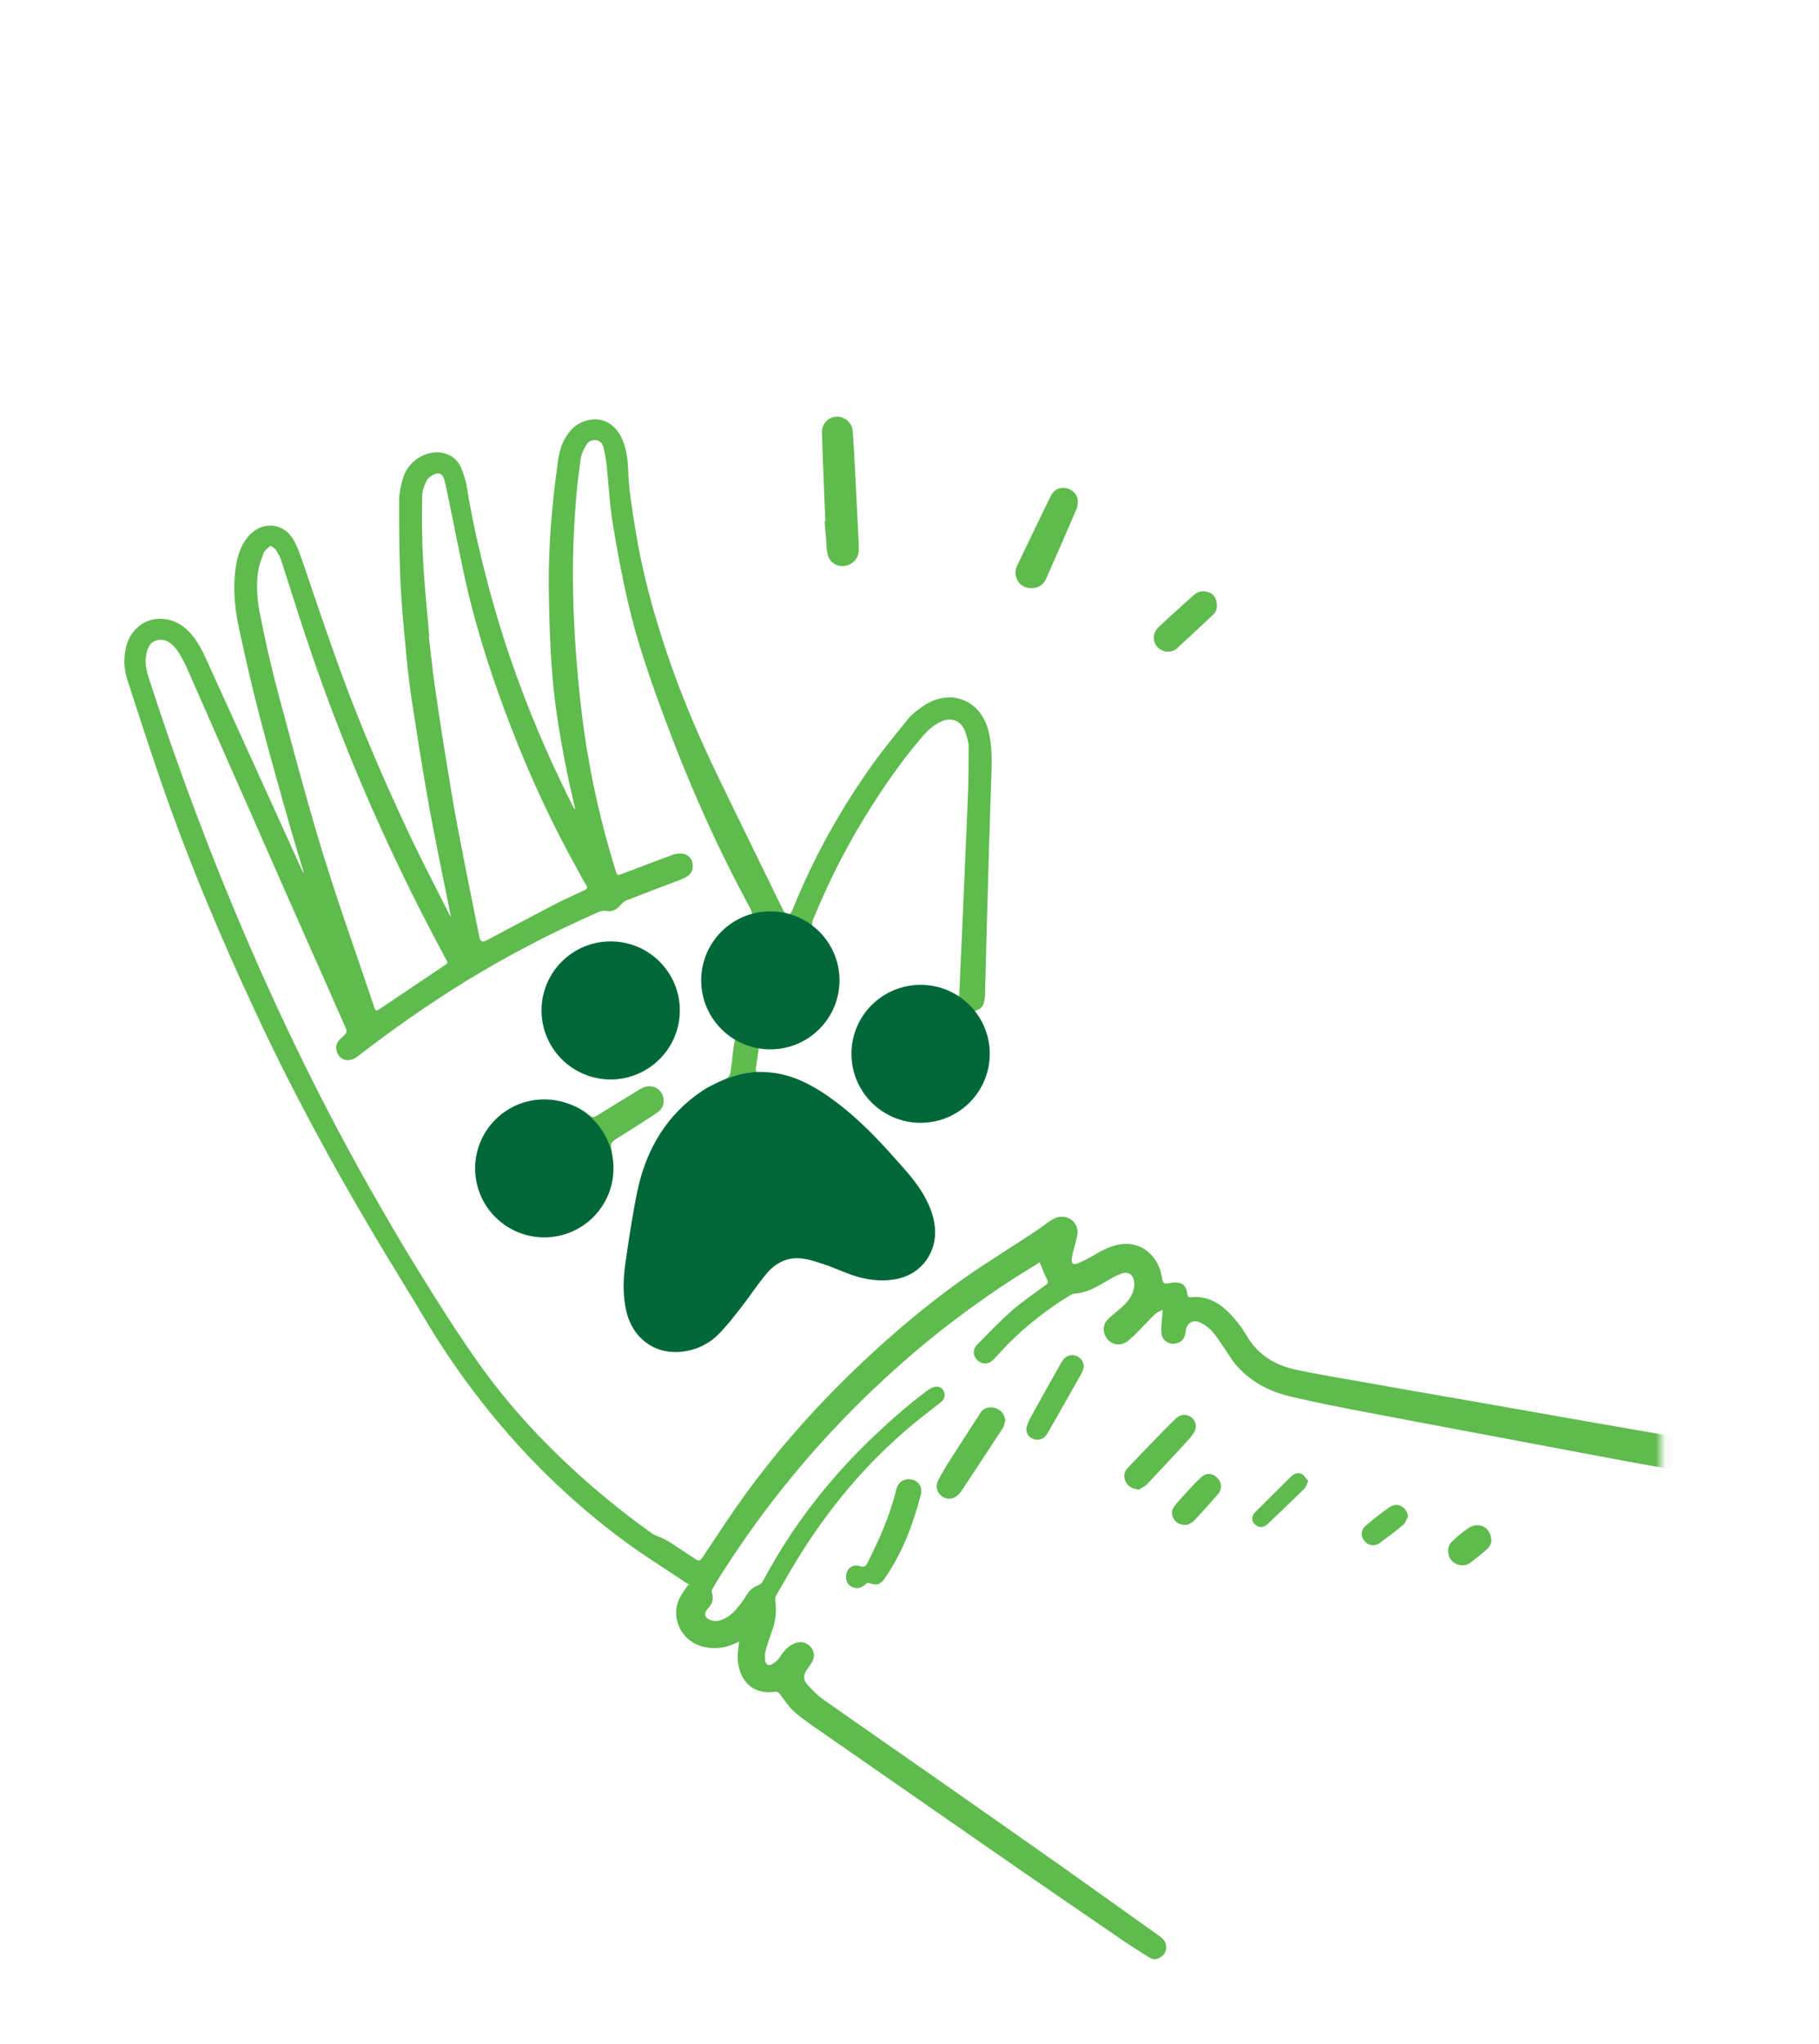
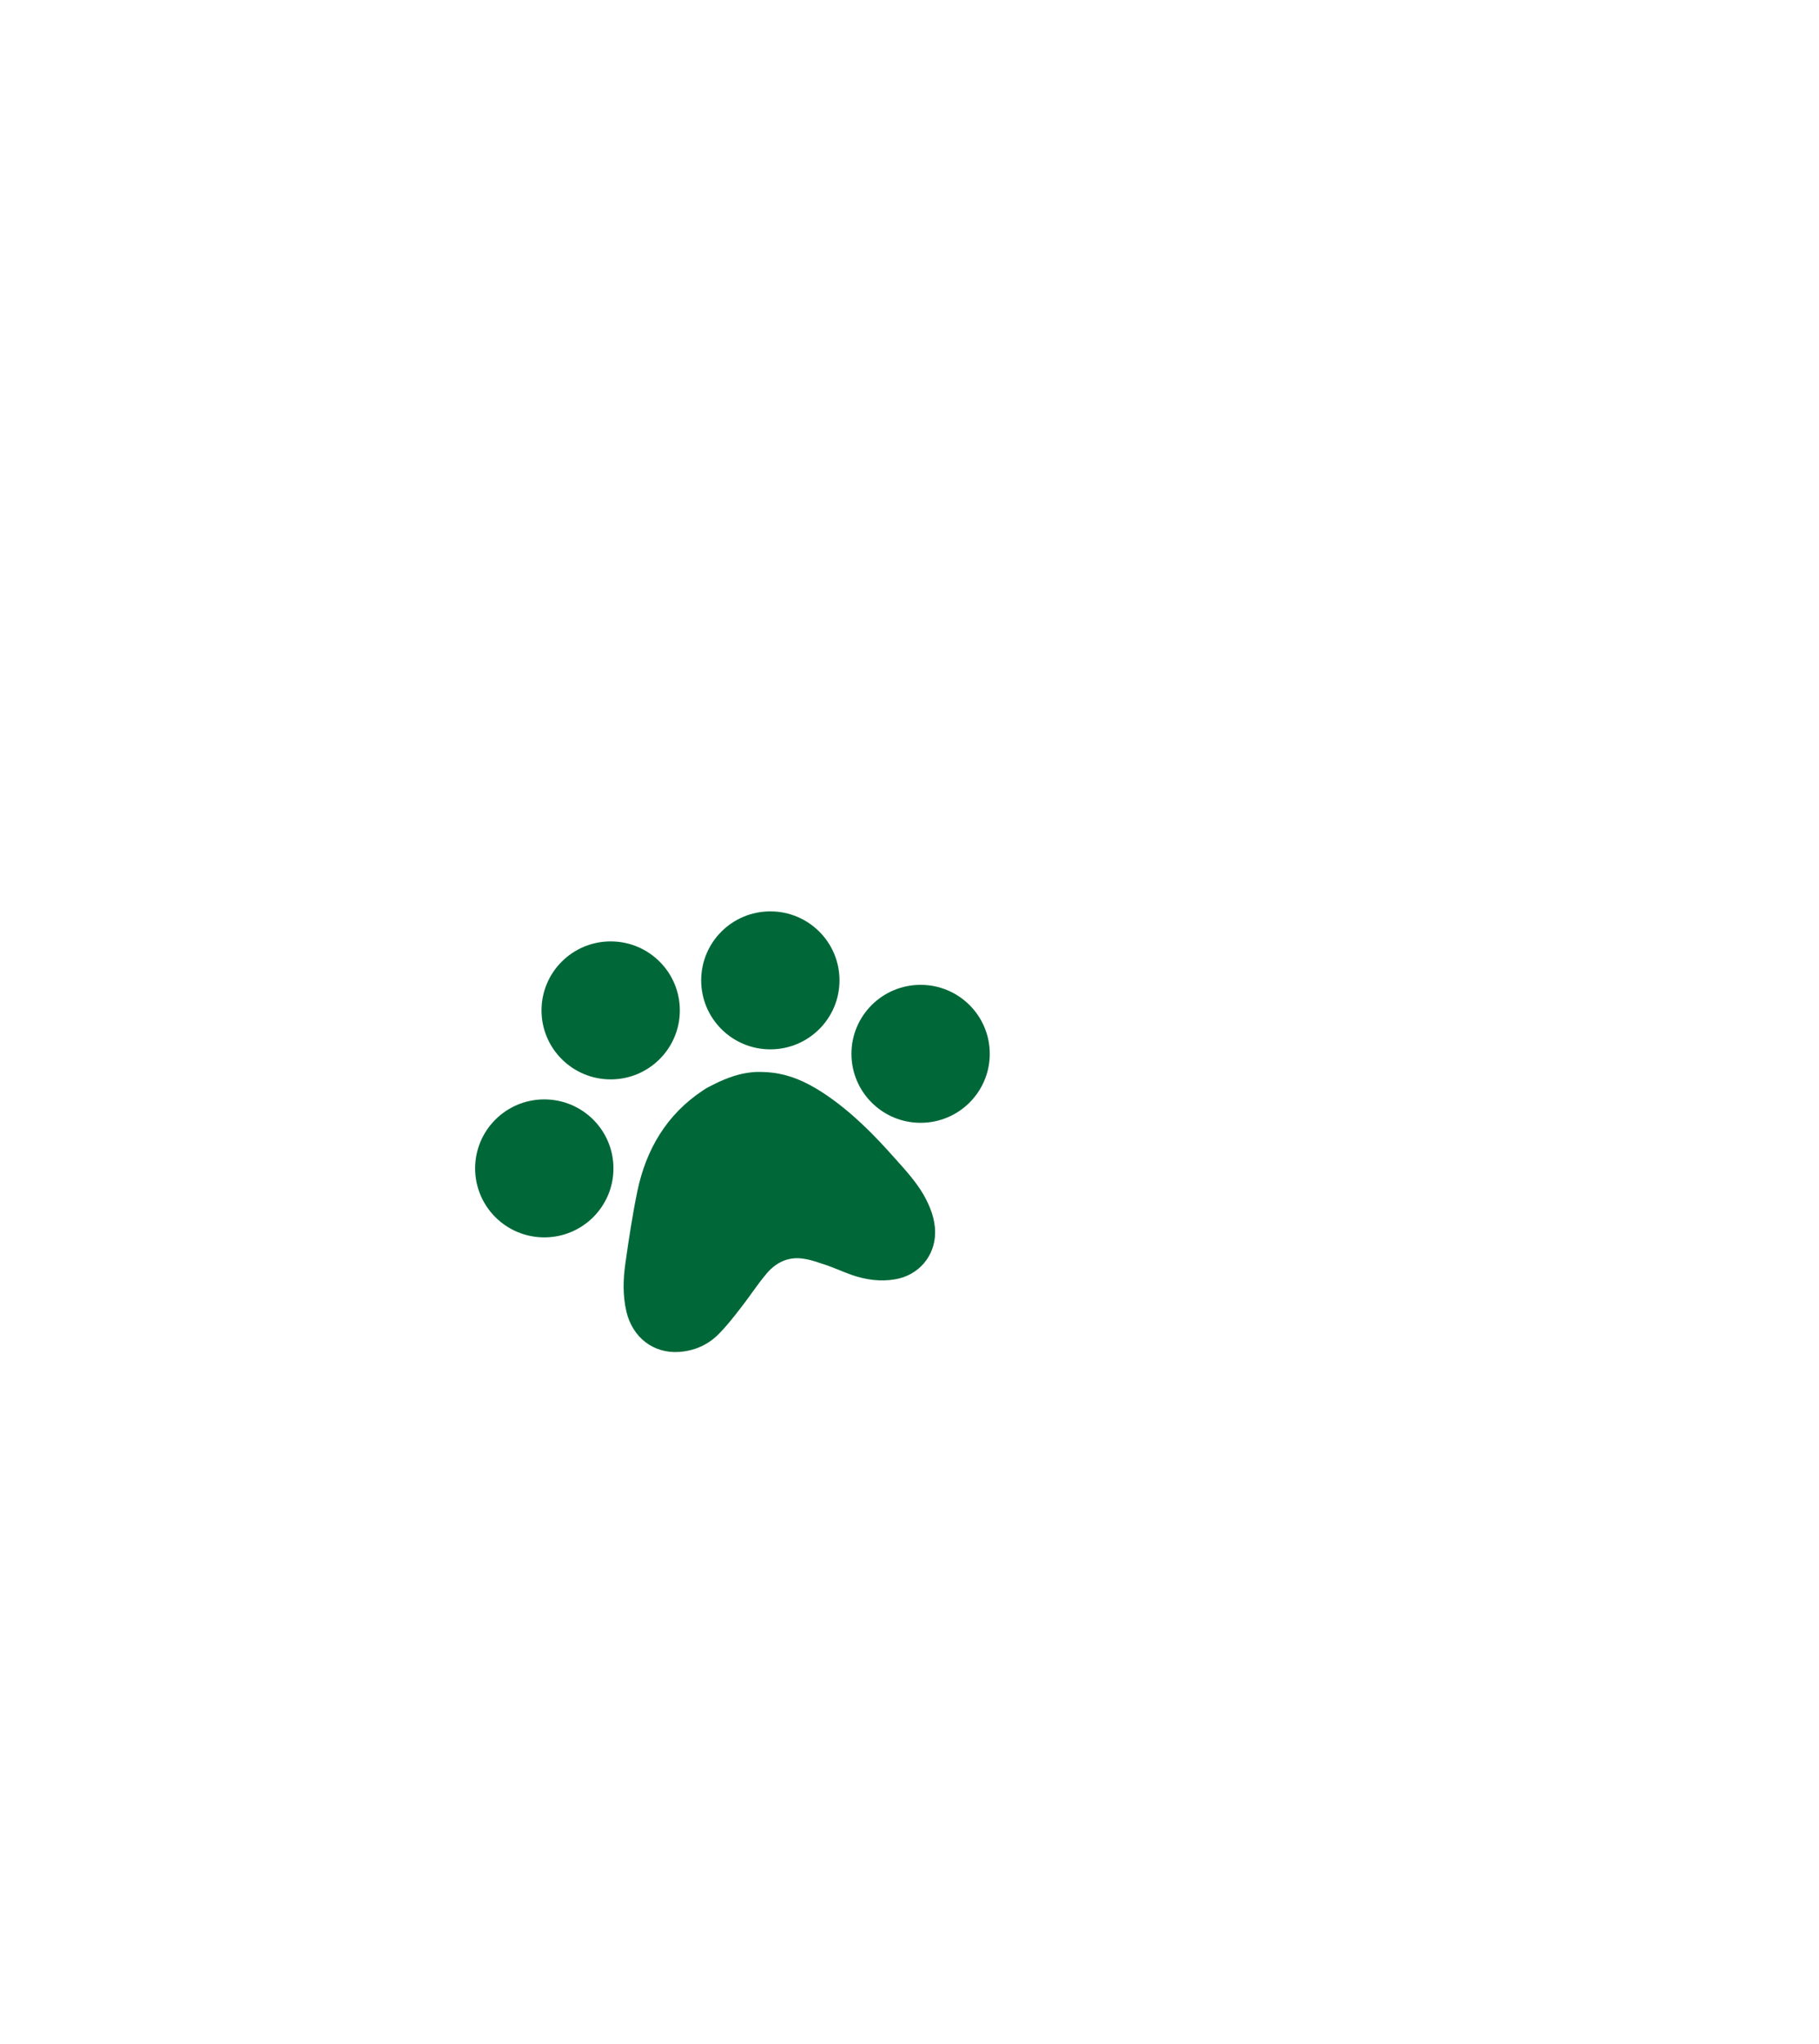
<svg xmlns="http://www.w3.org/2000/svg" width="195" height="219" viewBox="0 0 195 219" fill="none">
  <mask id="mask0_185_19071" style="mask-type:luminance" maskUnits="userSpaceOnUse" x="0" y="0" width="179" height="219">
-     <path d="M178.067 0L0 0L0 219H178.067V0Z" fill="white" />
-   </mask>
+     </mask>
  <g mask="url(#mask0_185_19071)">
    <path d="M66.335 121.867C67.708 121 69.104 120.133 70.454 119.22C71.186 118.741 71.347 117.851 70.912 117.121C70.5 116.437 69.676 116.209 68.875 116.574C68.715 116.642 68.555 116.756 68.395 116.847C66.93 117.737 65.466 118.627 64.001 119.54C63.75 119.7 63.544 119.791 63.246 119.54C61.896 118.376 60.34 117.965 58.578 118.102C57.594 118.171 56.633 118.399 55.764 118.855C55.535 118.969 55.283 119.106 55.032 119.129C54.414 119.22 53.933 119.517 53.499 119.951C52.743 120.704 52.24 121.593 51.897 122.597C51.279 124.468 51.233 126.362 52.24 128.119C53.819 130.903 56.313 132.067 59.494 131.816C62.743 131.542 66.45 128.256 65.603 123.51C65.42 122.438 65.397 122.46 66.335 121.867ZM62.949 126.18C62.949 126.18 62.949 126.18 62.926 126.18C62.926 126.18 62.926 126.134 62.949 126.111C62.949 126.111 62.949 126.134 62.949 126.157V126.18ZM63.04 125.632C63.04 125.632 63.063 125.564 63.086 125.518C63.086 125.564 63.086 125.632 63.086 125.678C63.086 125.678 63.063 125.655 63.063 125.632H63.04ZM63.109 125.427C63.109 125.427 63.109 125.29 63.132 125.221C63.132 125.221 63.155 125.221 63.178 125.221C63.178 125.29 63.132 125.358 63.109 125.404V125.427Z" fill="#5FBB4E" />
    <path d="M64.55 101.993C63.451 102.221 62.376 102.678 61.3 103.066C61.026 103.157 60.751 103.362 60.523 103.568C58.669 105.233 57.868 108.519 58.623 110.892C59.562 113.79 62.605 115.843 65.877 115.661C69.767 115.432 72.787 112.033 72.535 108.222C72.421 104.686 69.195 101.035 64.527 101.993H64.55Z" fill="#5FBB4E" />
    <path d="M193.559 155.249C193.101 155.18 192.62 155.157 192.163 155.157C187.975 155.089 183.834 154.678 179.715 153.971C172.759 152.784 165.78 151.552 158.824 150.32C154.087 149.499 149.374 148.677 144.637 147.833C142.738 147.514 140.862 147.171 138.985 146.783C136.674 146.304 134.821 145.163 133.608 143.064C133.242 142.448 132.807 141.832 132.327 141.285C131.091 139.847 129.649 138.797 127.636 139.003C127.361 139.026 127.338 138.889 127.293 138.683C127.155 137.702 126.743 137.383 125.782 137.428C125.439 137.451 124.959 137.634 124.776 137.474C124.57 137.292 124.57 136.812 124.478 136.47C123.975 134.417 122.373 133.162 120.405 133.298C119.284 133.39 118.3 133.892 117.339 134.462C116.79 134.782 116.241 135.078 115.646 135.329C115.051 135.603 114.799 135.42 114.913 134.759C115.005 134.143 115.211 133.572 115.348 132.979C115.44 132.591 115.554 132.158 115.508 131.793C115.302 130.606 114.044 130.013 112.946 130.606C112.282 130.971 111.71 131.473 111.092 131.884C108.506 133.595 105.852 135.215 103.312 136.995C98.599 140.349 94.228 144.137 90.132 148.221C86.38 151.963 82.924 155.956 79.812 160.246C78.257 162.413 76.792 164.649 75.305 166.885C75.076 167.228 74.916 167.319 74.55 167.068C73.612 166.429 72.65 165.813 71.689 165.174C71.415 165.014 71.117 164.878 70.82 164.741C70.522 164.604 70.202 164.512 69.95 164.353C67.319 162.482 64.802 160.474 62.376 158.306C58.235 154.61 54.482 150.548 51.279 146.031C49.036 142.859 46.977 139.596 44.94 136.31C43.11 133.367 41.371 130.355 39.655 127.343C34.758 118.695 30.387 109.774 26.452 100.647C22.539 91.543 19.061 82.279 16.018 72.856C15.743 72.034 15.514 71.19 15.652 70.323C15.766 69.593 15.972 68.863 16.75 68.634C17.528 68.383 18.191 68.749 18.718 69.342C18.901 69.547 19.061 69.752 19.198 69.981C19.473 70.46 19.747 70.939 19.976 71.441C22.31 76.757 24.667 82.119 27.024 87.436C29.083 92.136 31.165 96.837 33.248 101.537C34.483 104.321 35.719 107.081 36.932 109.865C37.275 110.618 37.252 110.618 36.611 111.211C36.154 111.599 35.902 112.056 36.108 112.672C36.428 113.676 37.435 113.904 38.373 113.174C42.126 110.276 45.993 107.561 50.043 105.074C54.597 102.29 59.333 99.848 64.23 97.704C64.436 97.612 64.733 97.567 64.985 97.612C65.648 97.726 66.106 97.475 66.541 96.973C66.701 96.768 66.93 96.563 67.182 96.471C69.035 95.741 70.911 95.034 72.788 94.327C73.062 94.213 73.36 94.098 73.612 93.939C74.138 93.642 74.321 93.163 74.252 92.593C74.206 92.045 73.772 91.543 73.2 91.475C72.834 91.429 72.422 91.475 72.078 91.611C70.317 92.25 68.555 92.935 66.793 93.597C66.175 93.847 66.152 93.847 65.969 93.186C64.276 87.732 63.063 82.165 62.376 76.484C61.484 69.022 61.118 61.538 61.713 54.008C61.827 52.366 62.033 50.746 62.262 49.103C62.331 48.624 62.582 48.145 62.834 47.711C63.04 47.323 63.429 47.095 63.91 47.163C64.39 47.255 64.619 47.597 64.71 48.008C64.848 48.601 64.962 49.194 65.031 49.81C65.237 51.772 65.328 53.758 65.626 55.72C66.106 58.663 66.632 61.607 67.319 64.527C68.234 68.543 69.584 72.445 71.003 76.301C73.657 83.534 76.746 90.562 80.43 97.338C80.796 98.023 80.621 98.517 79.904 98.822C77.067 100.008 75.419 102.701 75.74 105.758C75.945 107.72 76.838 109.318 78.417 110.527C78.76 110.778 78.874 111.006 78.783 111.44C78.645 112.147 78.554 112.854 78.485 113.584C78.417 113.995 78.371 114.406 78.325 114.817C78.257 115.25 78.119 115.478 77.684 115.661C78.211 115.455 79.08 115.113 80.179 114.953C80.476 114.908 80.842 114.885 81.277 114.862C81.048 114.862 81.002 114.725 81.025 114.497C81.071 114.269 81.094 114.041 81.117 113.835C81.208 113.333 81.277 112.854 81.323 112.375C81.368 111.987 81.529 111.85 81.963 111.873C85.144 112.078 87.638 110.527 88.919 107.606C90.109 104.868 89.514 101.811 87.432 99.826C87.051 99.46 86.959 99.035 87.158 98.548C88.713 94.76 90.544 91.087 92.695 87.573C94.571 84.538 96.585 81.595 98.919 78.879C99.514 78.218 100.155 77.624 100.978 77.282C102.008 76.849 102.992 77.237 103.404 78.24C103.61 78.788 103.816 79.381 103.839 79.952C103.839 81.617 103.839 83.306 103.77 84.972C103.678 87.687 103.541 90.425 103.427 93.14C103.266 96.928 103.106 100.715 102.923 104.503C102.9 105.37 102.855 106.237 102.786 107.173C102.58 107.081 102.443 107.036 102.328 106.945C101.23 106.283 100.04 105.895 98.736 105.849C98.164 105.827 97.615 105.918 97.111 106.214C96.722 106.465 96.333 106.671 95.921 106.853C93.702 107.926 92.169 109.569 91.826 112.056C91.459 114.771 92.397 117.03 94.617 118.65C96.882 120.27 99.376 120.407 101.848 119.106C104.96 117.486 106.401 113.493 105.097 110.276C104.845 109.637 104.479 109.044 104.159 108.45C105.28 108.131 105.509 107.857 105.6 106.671V106.42C105.669 104.07 105.715 101.742 105.783 99.392C105.875 96.175 105.967 92.958 106.058 89.74C106.127 87.39 106.218 85.063 106.287 82.713C106.333 81.252 106.333 79.769 105.967 78.332C105.12 74.955 101.848 73.7 98.965 75.662C98.393 76.05 97.843 76.461 97.409 76.963C96.104 78.583 94.777 80.18 93.564 81.868C90.041 86.797 87.135 92.045 84.892 97.658C84.824 97.818 84.663 97.955 84.526 98.091C84.366 97.955 84.206 97.841 84.046 97.681C83.977 97.612 83.954 97.521 83.908 97.43C81.62 92.729 79.309 88.052 77.044 83.352C74.893 78.925 72.971 74.407 71.415 69.73C69.996 65.486 68.829 61.196 68.12 56.769C67.777 54.647 67.41 52.503 67.342 50.335C67.296 49.217 67.159 48.076 66.678 47.004C66.037 45.589 64.848 44.813 63.52 44.95C62.331 45.064 61.438 45.657 60.798 46.616C60.18 47.506 59.928 48.51 59.791 49.559C59.173 54.031 58.784 58.549 58.83 63.067C58.876 66.01 58.944 68.954 59.173 71.874C59.47 75.959 60.203 79.997 61.049 84.013C61.255 84.926 61.461 85.816 61.667 86.728C61.553 86.637 61.484 86.546 61.438 86.432C57.8 79.244 54.848 71.783 52.697 64.025C51.622 60.101 50.684 56.153 50.043 52.16C49.929 51.453 49.7 50.769 49.425 50.107C49.082 49.308 48.441 48.783 47.572 48.555C45.924 48.145 43.934 49.217 43.293 50.974C43.018 51.795 42.812 52.685 42.789 53.529C42.789 56.267 42.789 59.005 42.904 61.721C42.995 64.276 43.247 66.809 43.476 69.342C43.659 71.304 43.865 73.243 44.162 75.183C44.666 78.492 45.192 81.777 45.764 85.086C46.199 87.641 46.725 90.197 47.229 92.752C47.595 94.555 47.961 96.357 48.35 98.274C48.235 98.069 48.167 97.977 48.121 97.886C46.794 95.239 45.421 92.615 44.139 89.946C41.302 83.945 38.671 77.875 36.405 71.646C35.078 67.996 33.865 64.322 32.607 60.671C32.264 59.713 31.966 58.709 31.463 57.842C30.365 55.948 28.053 55.811 26.612 57.477C25.925 58.298 25.559 59.257 25.353 60.306C24.919 62.702 25.125 65.098 25.651 67.471C26.337 70.642 27.07 73.837 27.893 76.986C28.946 81.024 30.09 85.04 31.234 89.056C31.669 90.585 32.149 92.113 32.607 93.619C32.607 93.665 32.653 93.711 32.676 93.756V93.802C32.676 93.802 32.63 93.688 32.607 93.619C32.538 93.505 32.447 93.391 32.378 93.254C28.946 85.679 25.491 78.081 22.035 70.483C21.578 69.479 21.052 68.52 20.274 67.699C19.427 66.809 18.374 66.307 17.116 66.307C15.354 66.307 13.844 67.63 13.478 69.501C13.226 70.688 13.318 71.874 13.707 73.015C15.171 77.51 16.613 82.005 18.214 86.455C20.846 93.756 23.866 100.875 27.138 107.903C30.982 116.231 35.33 124.286 39.998 132.158C41.897 135.352 43.865 138.501 45.764 141.695C47.48 144.547 49.357 147.285 51.393 149.909C54.139 153.446 57.136 156.732 60.409 159.744C62.926 162.071 65.603 164.239 68.417 166.201C70.088 167.342 71.804 168.437 73.474 169.555C73.634 169.646 73.794 169.76 73.955 169.875C73.886 169.852 73.84 169.852 73.772 169.829C73.52 170.217 73.222 170.582 72.994 170.993C71.666 173.206 73.062 176.081 75.671 176.514C76.906 176.743 78.096 176.514 79.24 175.898C79.172 176.492 79.08 177.039 79.08 177.61C79.126 179.868 80.522 181.648 83.062 181.283C83.382 181.238 83.496 181.397 83.68 181.625C84.183 182.31 84.663 183.04 85.327 183.588C86.448 184.5 87.684 185.322 88.897 186.166C95.006 190.41 101.138 194.677 107.271 198.921C111.573 201.91 115.92 204.876 120.245 207.842C121.206 208.504 122.19 209.12 123.174 209.736C123.586 210.01 124.02 210.01 124.432 209.713C124.867 209.44 125.05 209.052 125.004 208.527C124.959 208.002 124.615 207.683 124.226 207.409C120.908 205.059 117.613 202.686 114.296 200.336C110.634 197.757 106.973 195.179 103.312 192.623C98.278 189.087 93.221 185.596 88.187 182.059C87.592 181.625 87.066 181.101 86.585 180.553C86.059 179.983 86.105 179.435 86.563 178.819C86.723 178.614 86.86 178.408 86.997 178.203C87.386 177.61 87.341 176.971 86.883 176.446C86.471 175.99 85.808 175.83 85.213 176.081C84.48 176.377 84 176.925 83.588 177.587C83.382 177.906 83.062 178.157 82.741 178.34C82.375 178.545 82.101 178.363 82.032 177.952C82.009 177.632 81.963 177.29 82.055 176.971C82.238 176.263 82.49 175.533 82.741 174.826C83.13 173.776 83.29 172.704 83.108 171.586C83.108 171.426 83.108 171.198 83.153 171.061C83.863 169.829 84.572 168.574 85.304 167.365C88.736 161.729 92.878 156.732 97.981 152.533C98.919 151.758 99.903 151.005 100.864 150.252C101.207 149.978 101.344 149.636 101.23 149.225C101.116 148.837 100.795 148.586 100.429 148.586C100.132 148.586 99.788 148.723 99.537 148.905C97.226 150.617 95.075 152.533 93.015 154.541C88.508 158.922 84.755 163.851 81.803 169.395C81.666 169.646 81.506 169.806 81.208 169.897C80.888 169.989 80.591 170.24 80.362 170.468C80.11 170.719 79.95 171.084 79.744 171.38C79.126 172.225 78.531 173.069 77.524 173.502C77.067 173.708 76.609 173.776 76.151 173.594C75.534 173.366 75.419 172.841 75.877 172.384C76.334 171.905 76.54 171.358 76.334 170.719C76.289 170.582 76.289 170.422 76.334 170.331C76.655 169.76 76.998 169.213 77.341 168.665C79.652 165.037 82.169 161.546 84.915 158.215C88.462 153.902 92.329 149.909 96.516 146.213C100.269 142.882 104.273 139.87 108.461 137.132C109.467 136.493 110.474 135.877 111.458 135.261C111.733 135.9 111.939 136.516 112.236 137.063C112.396 137.36 112.396 137.474 112.122 137.679C110.84 138.615 109.513 139.528 108.323 140.577C107.065 141.695 105.898 142.927 104.708 144.137C104.25 144.639 104.319 145.3 104.754 145.734C105.257 146.213 105.944 146.236 106.447 145.734C106.653 145.551 106.836 145.346 106.996 145.163C109.193 142.699 111.733 140.646 114.524 138.912C114.73 138.797 114.959 138.638 115.188 138.615C116.446 138.546 117.476 137.953 118.529 137.337C119.009 137.063 119.513 136.744 120.039 136.539C120.954 136.151 121.549 136.539 121.595 137.542C121.595 137.725 121.595 137.908 121.549 138.09C121.389 138.843 120.931 139.436 120.405 139.938C119.97 140.349 119.49 140.714 119.055 141.102C118.506 141.558 118.163 142.106 118.391 142.882C118.758 144.068 120.062 144.456 121.046 143.589C121.801 142.927 122.51 142.152 123.22 141.421C123.609 141.011 123.998 140.577 124.638 140.372C124.638 140.554 124.638 140.668 124.615 140.783C124.57 141.444 124.455 142.129 124.501 142.79C124.547 143.658 125.325 144.16 126.148 143.931C126.72 143.794 127.041 143.361 127.109 142.676C127.201 141.764 127.887 141.33 128.711 141.741C129.192 141.969 129.649 142.311 129.993 142.722C130.519 143.315 130.931 144.023 131.388 144.661C131.709 145.141 132.006 145.643 132.349 146.076C133.928 148.016 136.056 149.111 138.413 149.658C141.205 150.32 144.019 150.868 146.811 151.393C155.414 153.035 164.018 154.633 172.599 156.253C178.319 157.325 184.063 158.375 189.898 158.603C191.11 158.648 192.346 158.603 193.582 158.489C194.474 158.42 195 157.736 195 156.869C195 156.002 194.428 155.363 193.559 155.249ZM95.853 112.945C95.853 112.945 95.853 112.763 95.853 112.649C95.853 112.649 95.876 112.831 95.876 112.923C95.876 112.923 95.868 112.93 95.853 112.945ZM96.036 113.539V113.607C96.036 113.607 96.013 113.539 95.99 113.493H96.036V113.539ZM96.677 114.725C96.677 114.725 96.768 114.794 96.814 114.817C96.768 114.794 96.722 114.748 96.677 114.725ZM97.752 115.364C97.523 115.204 97.294 115.068 97.066 114.908C97.317 114.999 97.592 115.068 97.843 115.159C97.843 115.227 97.775 115.296 97.752 115.364ZM99.766 112.9C99.766 112.9 99.628 112.809 99.605 112.74C99.56 112.58 99.537 112.398 99.491 112.238C99.56 112.215 99.697 112.193 99.697 112.215C99.788 112.375 99.834 112.558 99.903 112.74C99.903 112.786 99.834 112.831 99.766 112.9ZM48.144 83.352C47.595 80.089 47.091 76.803 46.611 73.517C46.359 71.737 46.176 69.958 45.97 68.178C45.97 68.178 45.993 68.155 46.016 68.155C45.787 65.417 45.489 62.679 45.352 59.941C45.215 57.659 45.238 55.378 45.261 53.096C45.261 52.571 45.489 52.023 45.718 51.544C45.856 51.248 46.176 51.02 46.474 50.86C47.045 50.586 47.434 50.746 47.618 51.362C47.846 52.206 48.007 53.096 48.19 53.963C48.853 57.112 49.425 60.261 50.157 63.364C51.347 68.361 52.972 73.243 54.825 78.035C56.839 83.26 59.219 88.349 61.942 93.254C62.216 93.756 62.468 94.281 62.788 94.737C63.063 95.148 62.926 95.285 62.537 95.445C61.461 95.947 60.386 96.426 59.333 96.973C56.931 98.228 54.528 99.506 52.125 100.784C51.729 100.997 51.485 100.875 51.393 100.419C50.73 97.042 50.02 93.665 49.38 90.288C48.922 87.983 48.51 85.679 48.144 83.352ZM29.838 74.339C29.106 71.624 28.488 68.885 27.939 66.124C27.596 64.504 27.413 62.816 27.687 61.15C27.802 60.489 28.031 59.85 28.282 59.234C28.397 58.937 28.717 58.755 28.992 58.481C29.221 58.64 29.449 58.732 29.541 58.869C29.77 59.234 29.998 59.599 30.136 60.01C31.005 62.679 31.829 65.371 32.721 68.041C35.101 75.206 37.847 82.211 40.982 89.079C43.064 93.642 45.306 98.137 47.686 102.564C48.075 103.271 48.098 103.134 47.434 103.59C45.238 105.074 43.018 106.557 40.822 108.04C40.295 108.382 40.273 108.405 40.066 107.766C38.213 102.244 36.245 96.768 34.529 91.178C32.836 85.61 31.349 79.975 29.838 74.339Z" fill="#5FBB4E" />
    <path d="M88.462 55.857C88.462 55.857 88.416 55.857 88.393 55.857C88.439 56.473 88.484 57.066 88.553 57.682C88.599 58.253 88.599 58.823 88.713 59.371C88.896 60.215 89.651 60.74 90.475 60.648C91.368 60.557 92.031 59.873 92.054 59.006C92.054 58.732 92.054 58.481 92.054 58.207C91.94 55.88 91.825 53.575 91.711 51.248C91.619 49.559 91.528 47.871 91.413 46.182C91.345 45.292 90.544 44.608 89.651 44.654C88.759 44.699 88.073 45.429 88.118 46.388C88.164 48.122 88.233 49.856 88.301 51.567C88.347 52.982 88.416 54.419 88.484 55.834L88.462 55.857Z" fill="#5FBB4E" />
-     <path d="M110.245 62.999C111.046 63.136 111.778 62.793 112.122 62.063C113.243 59.553 114.341 57.043 115.417 54.511C115.531 54.237 115.577 53.872 115.531 53.552C115.44 52.891 114.89 52.389 114.204 52.297C113.563 52.206 112.968 52.48 112.648 53.142C111.412 55.651 110.223 58.161 109.01 60.671C108.895 60.922 108.872 61.219 108.85 61.356C108.918 62.269 109.445 62.862 110.245 62.999Z" fill="#5FBB4E" />
    <path d="M96.081 159.607C95.418 162.368 94.273 164.923 93.015 167.433C92.832 167.798 92.672 167.981 92.191 167.821C91.344 167.525 90.635 168.186 90.704 169.053C90.727 169.51 90.933 169.875 91.367 170.057C91.848 170.263 92.283 170.171 92.695 169.852C92.855 169.738 92.923 169.555 93.198 169.647C94.022 169.92 94.388 169.784 94.868 169.099C96.745 166.384 97.889 163.349 98.713 160.177C98.918 159.402 98.507 158.717 97.797 158.557C96.974 158.352 96.287 158.786 96.081 159.607Z" fill="#5FBB4E" />
    <path d="M105.051 151.484C103.976 153.149 102.9 154.792 101.825 156.481C101.367 157.188 100.955 157.895 100.566 158.648C100.223 159.31 100.475 160.017 101.07 160.405C101.619 160.748 102.282 160.633 102.786 160.109C102.9 159.972 103.038 159.835 103.129 159.675C104.594 157.462 106.058 155.249 107.5 153.035C107.66 152.784 107.683 152.465 107.774 152.191C107.66 151.507 107.294 151.05 106.676 150.868C106.012 150.685 105.417 150.868 105.028 151.484H105.051Z" fill="#5FBB4E" />
    <path d="M127.979 153.537C128.506 152.739 128.025 151.735 127.087 151.621C126.561 151.552 126.195 151.849 125.851 152.191C125.44 152.579 125.051 152.99 124.639 153.401C123.403 154.678 122.145 155.979 120.909 157.279C120.52 157.69 120.405 158.215 120.657 158.74C120.909 159.287 121.481 159.584 122.122 159.607C122.419 159.401 122.762 159.265 122.991 159.014C124.273 157.667 125.531 156.298 126.79 154.952C127.201 154.496 127.636 154.062 127.957 153.56L127.979 153.537Z" fill="#5FBB4E" />
    <path d="M113.793 145.962C112.786 147.742 111.802 149.499 110.818 151.279C110.543 151.781 110.246 152.283 110.086 152.807C109.834 153.583 110.429 154.291 111.253 154.268C111.733 154.268 112.054 153.994 112.282 153.606C113.518 151.438 114.776 149.248 115.989 147.08C116.104 146.852 116.149 146.578 116.195 146.441C116.149 145.894 115.875 145.506 115.463 145.323C114.799 145.05 114.204 145.255 113.815 145.939L113.793 145.962Z" fill="#5FBB4E" />
    <path d="M126.24 69.41C127.522 68.246 128.78 67.06 130.039 65.874C130.382 65.554 130.496 65.166 130.451 64.71C130.382 64.139 130.153 63.683 129.604 63.478C128.963 63.227 128.391 63.364 127.911 63.82C126.675 64.938 125.417 66.056 124.204 67.197C123.586 67.767 123.517 68.68 124.044 69.296C124.616 69.935 125.577 70.026 126.24 69.433V69.41Z" fill="#5FBB4E" />
    <path d="M128.78 158.284C128.162 158.831 127.613 159.47 127.041 160.086C126.629 160.542 126.195 160.976 125.851 161.478C125.554 161.889 125.577 162.368 125.851 162.801C126.149 163.235 126.584 163.44 127.293 163.395C127.43 163.303 127.751 163.189 127.979 162.984C128.849 162.048 129.718 161.09 130.565 160.109C130.977 159.653 130.977 159.037 130.679 158.58C130.199 157.896 129.398 157.713 128.78 158.284Z" fill="#5FBB4E" />
-     <path d="M157.473 163.714C156.833 164.124 156.238 164.626 155.666 165.174C155.117 165.676 155.117 166.566 155.551 167.136C156.055 167.752 156.947 167.935 157.588 167.479C158.228 167.022 158.801 166.52 159.395 166.018C159.739 165.722 159.876 165.334 159.876 165.014C159.784 163.645 158.549 163.029 157.473 163.714Z" fill="#5FBB4E" />
+     <path d="M157.473 163.714C156.833 164.124 156.238 164.626 155.666 165.174C156.055 167.752 156.947 167.935 157.588 167.479C158.228 167.022 158.801 166.52 159.395 166.018C159.739 165.722 159.876 165.334 159.876 165.014C159.784 163.645 158.549 163.029 157.473 163.714Z" fill="#5FBB4E" />
    <path d="M139.558 157.964C139.169 157.736 138.757 157.896 138.436 158.192C137.132 159.47 135.851 160.748 134.569 162.026C134.157 162.436 134.135 162.984 134.501 163.326C134.89 163.714 135.439 163.737 135.874 163.326C137.201 162.071 138.528 160.793 139.832 159.516C140.015 159.333 140.084 159.037 140.244 158.694C139.992 158.42 139.832 158.101 139.558 157.941V157.964Z" fill="#5FBB4E" />
    <path d="M149.053 161.432C148.138 162.071 147.245 162.778 146.399 163.486C145.895 163.919 145.85 164.581 146.239 165.083C146.628 165.608 147.337 165.745 147.886 165.357C148.756 164.718 149.625 164.079 150.449 163.372C150.7 163.166 150.792 162.756 150.952 162.459C150.792 161.501 149.808 160.93 149.076 161.455L149.053 161.432Z" fill="#5FBB4E" />
  </g>
  <path d="M95.899 124.08C93.679 121.57 91.323 119.197 88.531 117.303C86.975 116.254 85.35 115.409 83.566 115.067C82.696 114.885 81.918 114.862 81.277 114.862C80.843 114.862 80.477 114.907 80.179 114.953C79.081 115.113 78.211 115.455 77.685 115.66C77.296 115.82 76.884 116.003 76.495 116.208C76.106 116.391 75.717 116.596 75.351 116.847C71.461 119.425 69.264 123.167 68.326 127.639C67.8 130.195 67.411 132.773 67.045 135.352C66.793 137.086 66.747 138.843 67.159 140.577C67.823 143.315 70.042 145.049 72.788 144.867C74.413 144.752 75.854 144.136 76.999 142.995C77.891 142.106 78.669 141.102 79.447 140.098C80.362 138.934 81.163 137.679 82.124 136.538C83.016 135.443 84.206 134.758 85.648 134.827C86.472 134.873 87.295 135.124 88.073 135.397C89.195 135.74 90.247 136.242 91.346 136.629C92.833 137.131 94.366 137.36 95.945 137.086C98.462 136.675 100.247 134.599 100.247 132.066C100.247 130.606 99.72 129.282 99.011 128.027C98.164 126.567 97.02 125.335 95.899 124.08Z" fill="#006838" />
  <path d="M82.582 112.443C86.678 112.443 89.996 109.135 89.996 105.051C89.996 100.966 86.678 97.658 82.582 97.658C78.486 97.658 75.168 100.966 75.168 105.051C75.168 109.135 78.486 112.443 82.582 112.443Z" fill="#006838" />
  <path d="M98.69 105.53C94.594 105.53 91.276 108.838 91.276 112.923C91.276 117.007 94.594 120.315 98.69 120.315C102.786 120.315 106.104 117.007 106.104 112.923C106.104 108.838 102.786 105.53 98.69 105.53Z" fill="#006838" />
  <path d="M65.466 115.661C69.56 115.661 72.879 112.351 72.879 108.268C72.879 104.185 69.56 100.875 65.466 100.875C61.371 100.875 58.052 104.185 58.052 108.268C58.052 112.351 61.371 115.661 65.466 115.661Z" fill="#006838" />
  <path d="M58.349 117.805C54.253 117.805 50.935 121.114 50.935 125.198C50.935 129.282 54.253 132.591 58.349 132.591C62.445 132.591 65.763 129.282 65.763 125.198C65.763 121.114 62.445 117.805 58.349 117.805Z" fill="#006838" />
</svg>